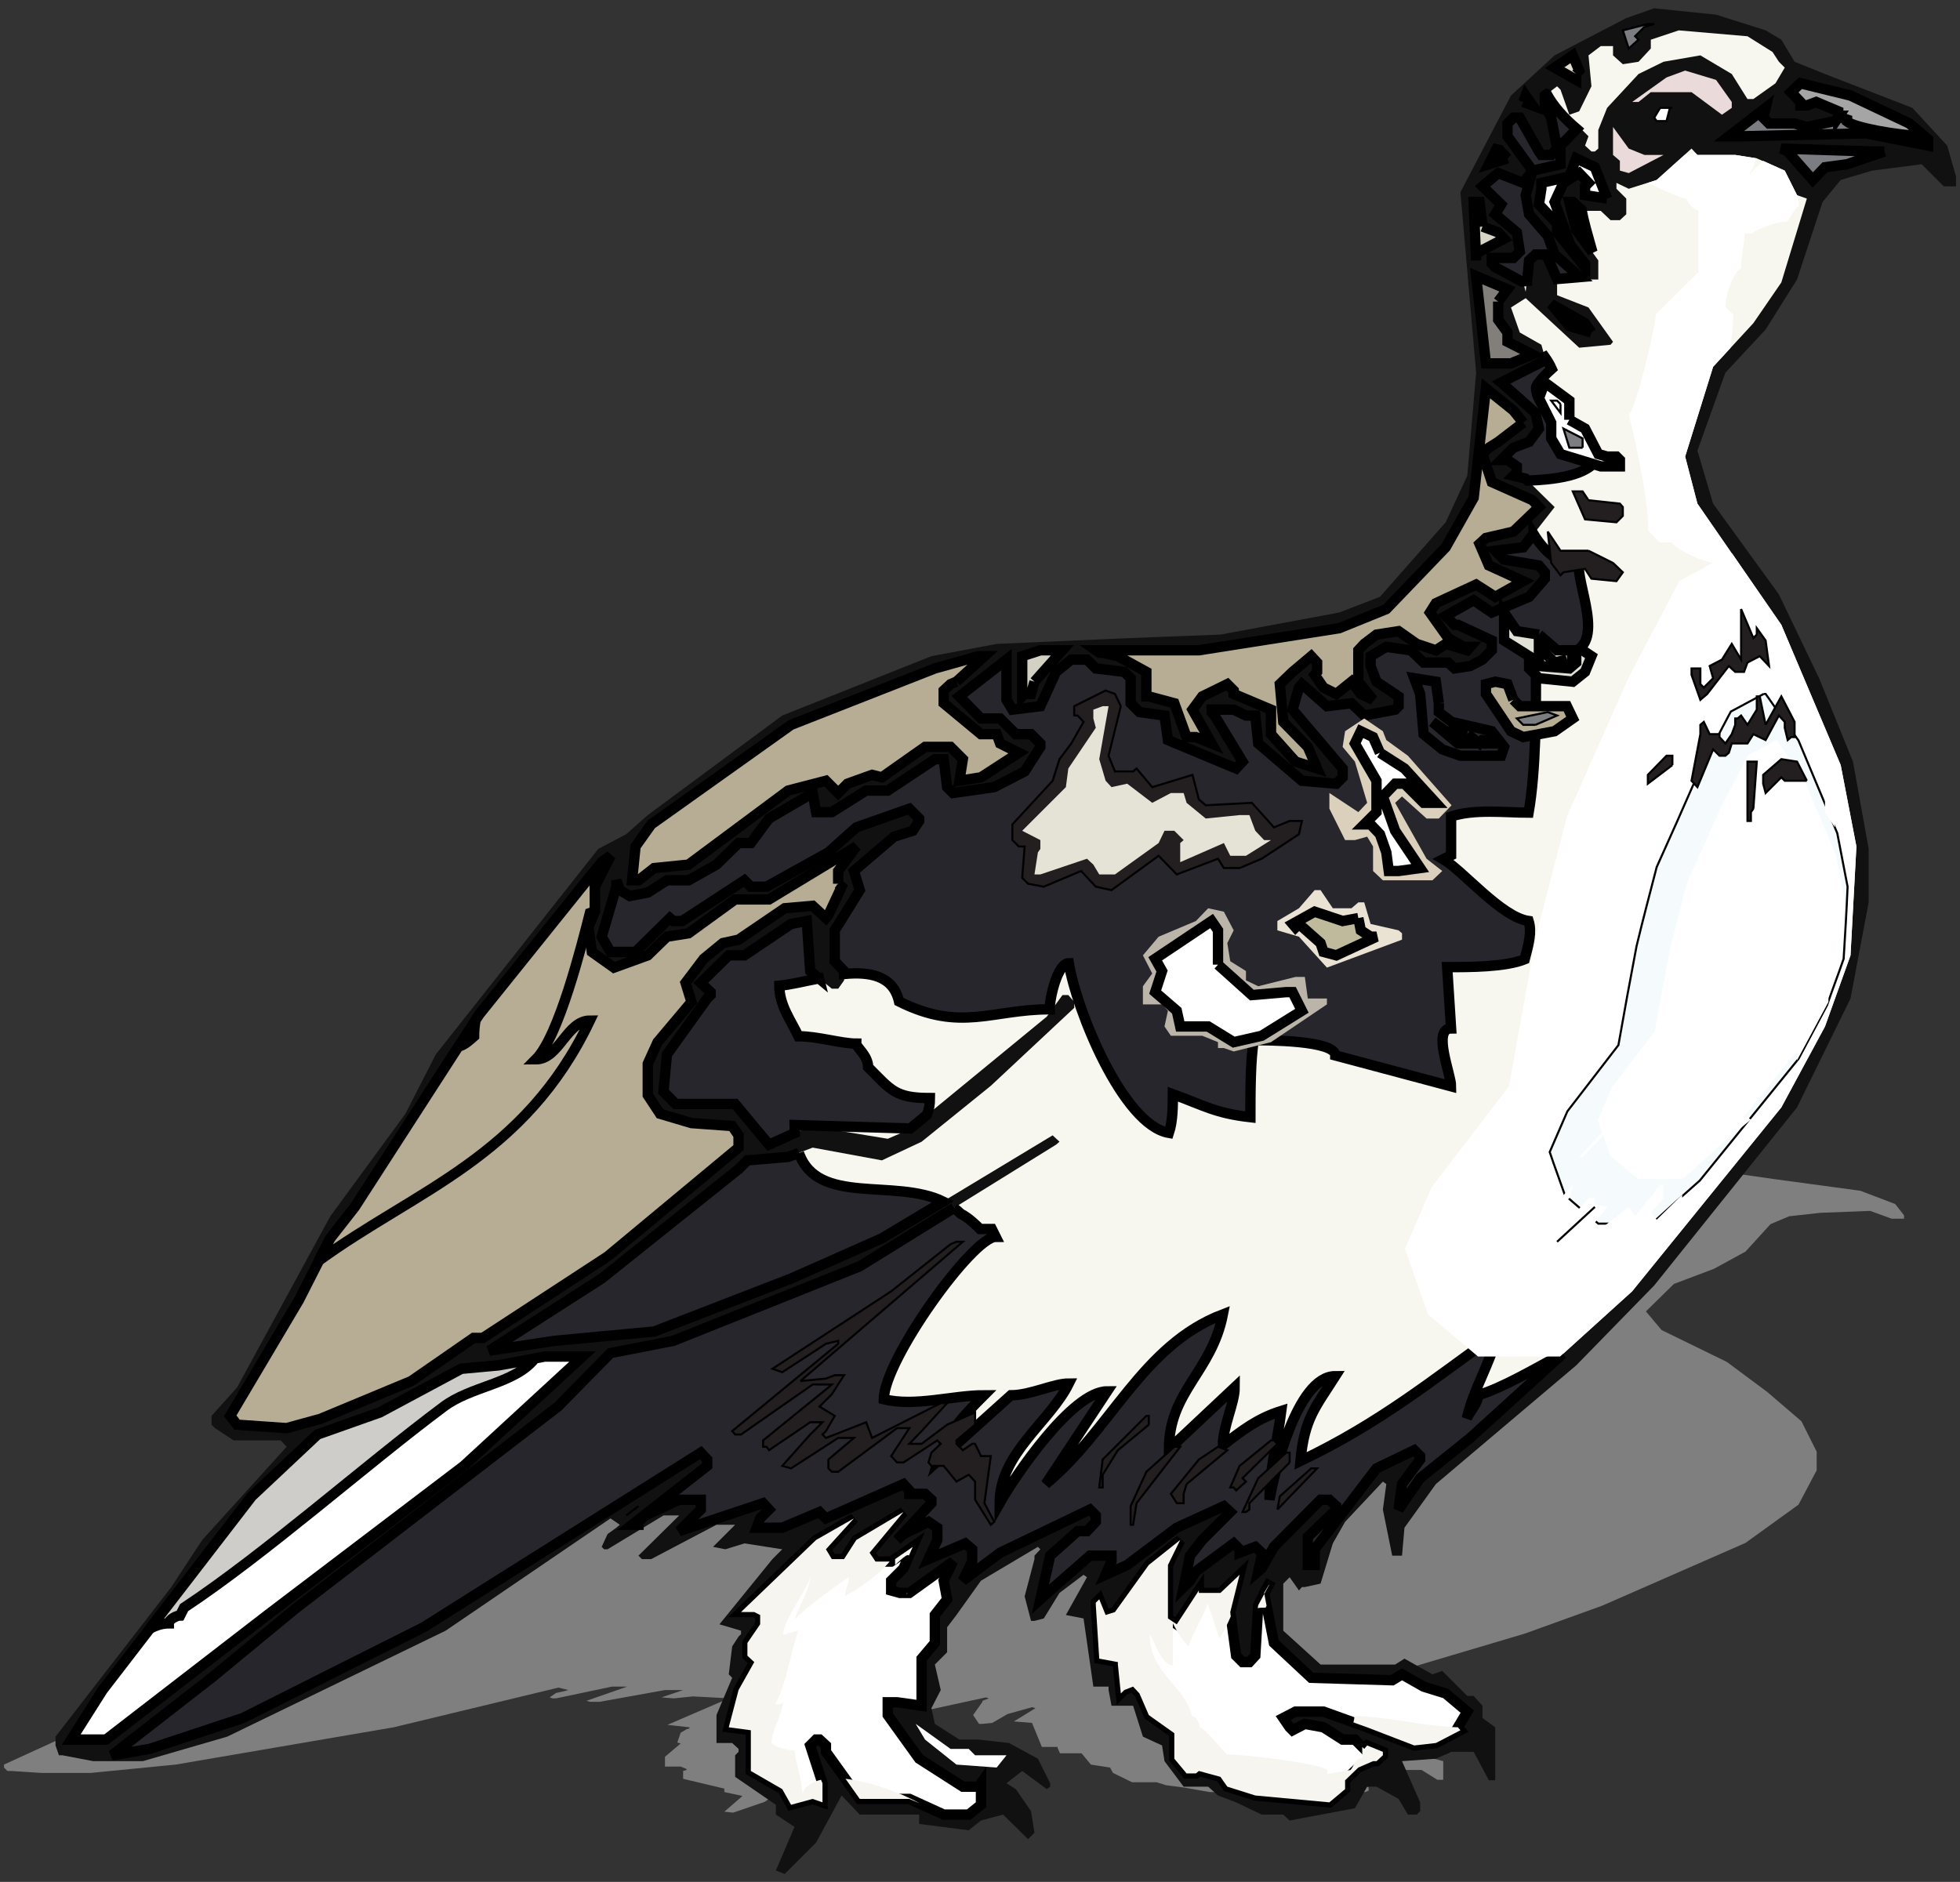
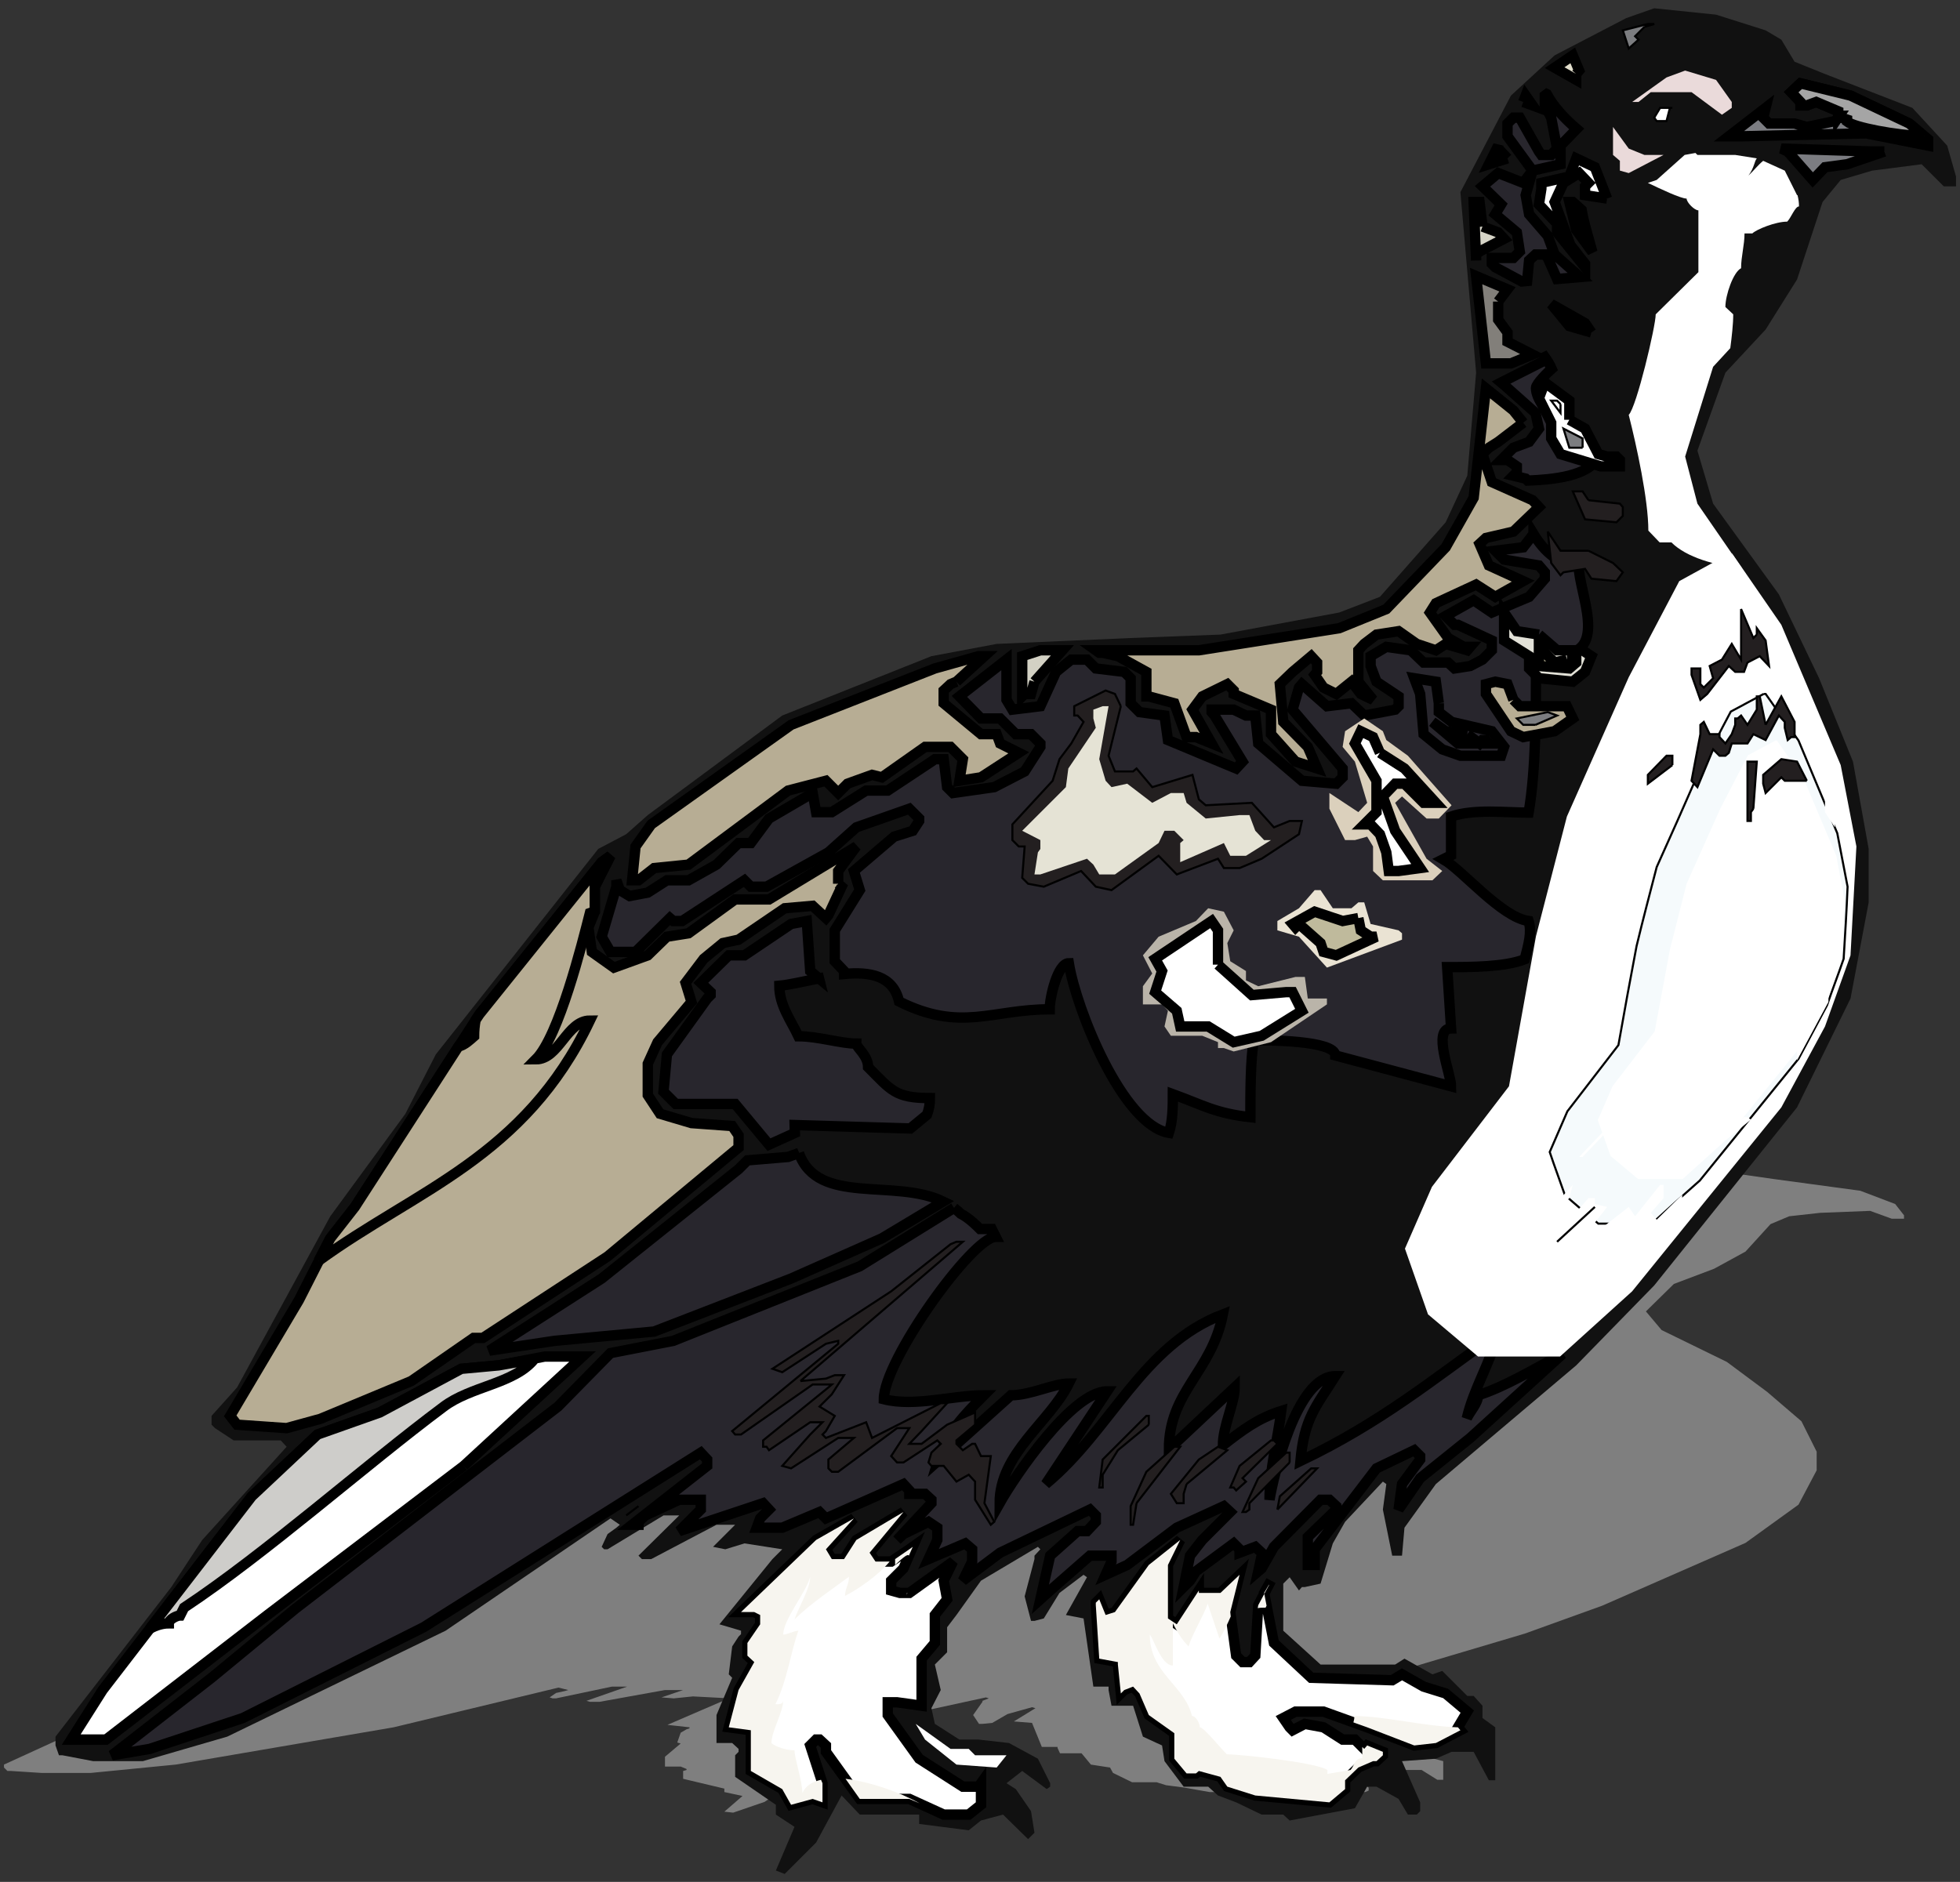
<svg xmlns="http://www.w3.org/2000/svg" width="283.75" height="272.5">
  <rect width="100%" height="100%" fill="#333333" stroke="none" />
  <title>White-tailed Ptarmigan</title>
  <g stroke="null">
    <title>Layer 1</title>
    <g id="g6623" transform="matrix(0.3,0,0,-0.3,-0.374,272.5) " stroke="null">
      <path stroke="#ffffff" d="m828.418,346.609l7.578,-1.418l6.156,-3.789l14.918,-2.129l41.914,-5.679l16.813,-6.395l4.262,-5.441l0,-1.66l-5.918,0l-10.422,3.789l-24.153,-0.949l-14.918,-1.657l-9,-3.785l-12.074,-13.258l-15.156,-8.285l-19.418,-7.34l-13.496,-13.254l7.574,-8.996l31.496,-15.386l19.418,-14.442l16.574,-14.203l7.344,-14.676l0,-8.996l-8.762,-16.57l-25.574,-18.465l-69.148,-30.301l-37.414,-13.496l-67.727,-20.121l-15.152,-7.574l-1.422,-4.734l-4.5,0l-4.734,7.812l1.656,4.496l-1.656,0.477l-17.997,-6.868l-5.921,-3.785l-5.918,-6.867l-7.578,-0.473l-1.661,0l-1.418,-0.711l-4.5,2.367l-3.078,-1.184l0,-8.047l18.235,-5.684l35.754,0l4.738,0.949l13.496,-2.606l4.5,0.711l12.078,-4.262l3.078,0l4.262,-1.656l0,-2.133l6.156,-1.656l0,-8.996l-2.84,0l-7.578,4.734l-10.656,0l-7.344,-0.945l-16.574,-0.473l9,-7.102l0,-1.422l-1.66,-0.711l-4.262,0l-4.734,2.844l-10.422,1.891l-4.735,0l-5.921,-3.551l-31.493,-2.129l-3.078,0.945l-10.422,0l-12.074,2.133l-9,1.184l-4.5,1.418l-11.84,0l-9.234,4.5l-1.422,2.602l-9.234,1.422l-4.5,5.445l-10.418,0l-1.184,2.602l0,0.476l-7.578,0l-4.734,11.598l-8.762,0.711l10.418,6.391l-1.656,0.473l-11.84,-3.312l-7.344,-4.262l-4.734,-0.473l-1.657,0l-2.843,4.262l4.5,6.391l0,0.473l3.078,1.184l-1.422,0.473l-27.231,-5.918l-11.839,-5.68l-4.739,-2.133l0,-4.258l-5.918,-2.133l3.078,-4.262l-4.734,-3.074l1.656,-2.844l11.84,-2.602l9.235,0l14.918,-0.473l13.734,-2.606l5.922,-4.262l0,-0.711l-1.66,-0.234l-11.84,3.078l-7.574,-2.133l4.734,-0.945l7.105,-3.789l1.657,-3.789l-2.844,-0.945l-12.313,4.023l-10.418,-0.945l-5.921,-1.656l-24.153,1.184l0,1.418l-28.418,0l-8.996,3.316l-12.078,-8.051l-15.156,-5.207l-4.262,0.473l8.762,7.574l-8.762,1.895l0,1.66l-19.891,4.734l0,3.785l1.661,0.473l0,0.477l-2.844,1.184l-7.578,0l0,4.734l7.578,6.391l-1.656,0.473l1.656,4.734l2.844,1.656l1.418,0.473l0,0.477l-10.657,1.184l25.813,11.125l4.5,1.656l-17.996,0.949l-9.239,-0.949l-5.918,0.473l10.418,3.551l-8.761,0l-31.496,-5.68l-4.735,0l-1.656,0.473l19.652,6.867l-7.339,0l-26.997,-5.684l-1.656,0l-1.422,0.473l3.078,2.133l4.266,0.945l1.656,0.473l-4.738,1.184l-79.562,-19.172l-105.141,-17.992l-40.965,-4.023l-23.918,0l-14.684,0.945l-1.656,0l-1.656,1.656l0,1.422l55.883,25.566l14.684,7.812l40.731,15.859l-2.844,1.184l-22.734,0l-8.762,2.133l-1.656,0.472l0,1.418l12.078,4.973l44.992,29.117l36.231,17.516l14.918,9.945l78.144,35.035l13.496,2.367l10.656,3.313l64.649,17.043l71.988,9.945l31.731,2.129l64.41,0.945l43.57,0.711l57.066,3.551l19.895,2.844l31.492,12.543l10.422,8.051l4.262,17.515l-7.34,30.539l24.152,16.332l21.074,6.868l34.575,6.39l13.496,1.656l29.836,-0.945l24.156,-2.844l0,0" id="path6625" fill-rule="nonzero" fill="#7f7f7f" stroke-width="0" stroke-dasharray="null" stroke-linecap="null" stroke-linejoin="null" />
      <path stroke-linejoin="null" stroke-linecap="null" stroke-dasharray="null" stroke-width="0" stroke="#ffffff" d="m853.281,893.68l7.578,-4.496l6.395,-10.653l14.68,-5.918l42.152,-16.336l16.812,-18.226l4.262,-14.914l0,-4.735l-5.918,0l-10.66,10.653l-23.914,-3.078l-15.156,-4.497l-8.762,-10.652l-12.312,-37.402l-15.157,-24.149l-19.418,-20.832l-13.496,-37.636l7.574,-25.567l31.735,-43.793l19.418,-40.48l16.34,-40.242l7.574,-42.137l0,-25.805l-8.762,-46.398l-25.808,-52.551l-68.911,-85.934l-37.652,-38.586l-67.723,-57.285l-15.156,-21.07l-1.183,-13.492l-4.735,0l-4.5,22.254l1.656,12.308l-1.656,1.184l-18.234,-19.41l-5.922,-10.418l-5.918,-19.41l-7.578,-1.657l-1.422,0l-1.418,-1.656l-4.5,6.391l-3.078,-3.078l0,-22.727l17.996,-16.332l35.992,0l4.5,2.84l13.496,-7.574l4.738,1.656l12.079,-12.074l3.078,0l4.261,-4.734l0,-5.918l6.157,-4.496l0,-25.566l-3.078,0l-7.34,13.73l-10.657,0l-7.578,-3.317l-16.339,-1.183l8.761,-19.883l0,-4.262l-1.656,-1.656l-4.266,0l-4.496,7.574l-10.656,5.918l-4.5,0l-5.922,-10.418l-31.492,-5.918l-3.078,2.844l-10.422,0l-12.313,5.918l-8.761,3.312l-4.735,4.262l-11.839,0l-9.239,12.309l-1.183,7.578l-9.235,4.258l-4.734,14.914l-10.422,0l-1.418,7.574l0,1.66l-7.344,0l-4.734,32.902l-8.524,1.656l10.18,18.231l-1.656,1.183l-11.606,-8.761l-7.574,-12.309l-4.5,-1.184l-1.66,0l-3.078,11.836l4.738,17.993l0,1.656l2.84,3.078l-1.184,1.183l-27.468,-16.335l-11.84,-16.571l-4.5,-5.918l0,-12.07l-5.918,-5.918l2.84,-12.312l-4.5,-8.758l1.66,-7.574l11.84,-7.574l9.234,0l14.68,-1.66l13.972,-7.574l5.922,-11.836l0,-1.656l-1.66,-1.184l-11.84,8.758l-7.578,-5.918l4.5,-2.84l7.34,-10.652l1.66,-10.418l-3.078,-3.078l-12.078,11.84l-10.656,-2.844l-5.922,-4.734l-23.914,3.078l0,4.5l-28.653,0l-8.761,9.23l-12.317,-22.727l-15.152,-15.148l-4.262,1.656l8.996,21.07l-8.996,5.918l0,4.734l-19.656,13.492l0,10.414l1.656,1.66l0,1.418l-3.078,2.84l-7.578,0l0,13.496l7.578,17.988l-1.656,1.661l1.656,13.492l3.078,4.734l1.184,1.184l0,1.656l-10.418,3.078l25.574,31.485l4.738,4.734l-18.234,2.84l-9.234,-2.84l-5.922,1.183l10.656,10.653l-9,0l-31.492,-16.57l-4.5,0l-1.656,1.656l19.652,19.41l-7.578,0l-26.992,-16.332l-1.661,0l-1.183,1.183l2.844,6.157l4.261,3.074l1.657,1.422l-4.5,3.078l-79.563,-54.211l-105.379,-51.133l-40.73,-11.836l-23.914,0l-14.918,2.84l-1.66,0l-1.656,4.738l0,4.258l55.883,72.203l14.922,22.723l40.727,44.98l-2.84,3.075l-22.735,0l-8.996,5.922l-1.66,1.656l0,4.258l12.316,13.73l44.993,82.617l36.23,49.477l14.68,28.644l78.383,99.188l13.496,7.101l10.418,9.231l64.886,48.055l71.985,28.644l31.496,5.918l64.644,2.84l43.336,1.656l57.305,10.653l19.656,7.578l31.731,35.98l10.422,22.488l4.261,49.711l-7.578,87.118l24.391,46.632l21.074,19.414l34.574,17.989l13.496,4.734l29.836,-3.078l23.918,-7.574l0,0" id="path6627" fill-rule="nonzero" fill="#111111" />
      <path d="m794.793,895.336l-4.5,-4.496l1.656,-1.656l-4.734,-4.262l-2.844,8.758l12.078,3.078l3.078,0l-4.734,-1.422l0,0" id="path6629" fill-rule="nonzero" fill="#7c7d80" />
-       <path stroke="#ffffff" d="m856.598,883.266l3.078,-4.735l2.84,-2.84l-4.5,-7.578l-10.653,-7.574l-2.843,0l-7.579,12.074l-15.156,8.996l-17.758,-3.078l-12.078,-5.918l-15.156,-16.336l-4.262,-10.652l0,-8.996l-1.656,-1.418l-1.656,0l-3.078,2.84l1.656,4.496l-4.5,4.5l-9,-8.996l0,-8.996l-13.496,-3.078l-3.317,-11.836l1.661,-9.231l8.996,-10.418l3.316,-8.996l10.418,-9.23l3.078,-2.84l7.578,0l0,9.23l-10.656,14.676l-3.312,13.496l1.656,0l4.734,-4.262l8.762,0l4.738,-4.5l4.5,0l3.078,2.844l0,7.574l-4.738,4.735l0,2.84l5.922,-2.84l13.496,4.261l16.812,15.149l2.844,-3.078l18.235,0l10.418,-1.656l13.496,-5.918l5.922,-11.836l4.734,-1.657l-12.313,-40.48l-13.496,-19.649l-19.422,-21.066l-13.496,-43.32l5.922,-22.727l40.492,-58.472l28.653,-67.7l7.578,-39.297l-2.844,-52.554l-12.312,-34.324l-21.075,-39.059l-71.988,-88.773l-78.144,-70.782l-24.153,-19.41l-10.418,-15.148l1.657,12.308l8.761,11.836l0,1.656l-2.844,2.84l-18.23,-8.758l-29.84,-39.058l0,-7.574l-3.312,0l0,13.492l13.734,13.258l0,1.656l-3.316,3.078l-4.262,0l-22.496,-22.727l-5.922,-10.414l-1.656,-1.421l1.656,7.574l0,1.422l-3.078,2.839l-7.578,-2.839l0,1.656l-2.84,2.84l-18.235,-13.492l-2.839,-4.5l-3.078,-3.075l3.078,15.149l5.918,7.574l13.496,13.496l-3.078,2.84l-22.731,-10.418l-23.918,-17.988l-10.418,-4.735l2.84,6.391l0,2.84l-10.418,0l-19.18,-16.805l-4.738,-4.262l4.738,21.067l13.258,11.836l4.5,0l4.262,4.5l0,3.074l-2.84,2.844l-43.336,-20.832l-17.996,-13.496l4.5,9.234l0,5.918l-3.316,2.84l-17.758,-7.574l4.262,9.23l0,5.918l-4.262,2.844l-12.078,-5.918l-3.078,-2.844l16.574,17.754l0,1.66l-3.078,2.84l-7.578,0l0,1.656l-2.84,3.078l-37.414,-16.57l-3.079,3.078l-17.996,-7.578l-12.316,0l1.66,4.5l4.262,4.262l-2.844,3.074l-40.492,-13.492l10.422,10.418l0,4.734l-10.422,0l-16.34,-7.578l-3.312,-3.074l0,-1.422l-3.079,0l36.231,28.406l0,3.078l-3.078,3.317l-60.149,-37.879l-73.644,-46.399l-87.145,-43.793l-44.992,-14.914l-18.234,-3.078l48.07,37.402l40.496,33.379l126.688,97.532l25.336,25.804l30.312,5.914l89.984,35.985l94.719,58.707l1.656,1.422l-3.312,3.078l-82.406,-49.715l-43.809,-19.41l-66.07,-25.567l-48.071,-4.5l-31.492,-4.734l54.227,34.801l66.066,52.789l4.266,4.262l19.652,1.656l11.84,4.496l33.391,-6.152l19.179,8.996l33.387,26.984l40.258,37.641l0,2.839l-2.844,3.313l-2.84,0l-7.578,-10.414l-66.304,-54.445l-10.418,-4.5l-37.415,6.156l-19.89,-8.996l-16.34,19.648l-28.652,0l-5.922,5.918l1.66,17.992l19.418,26.985l1.656,1.656l0,1.422l-4.734,4.5l13.496,13.254l7.578,0l22.496,15.152l7.578,1.418l1.656,-24.144l10.418,-8.524l3.079,0l2.843,4.027l0,4.497l-4.5,4.734l0,14.914l12.078,19.41l-2.843,9.231l19.418,16.574l9,2.84l3.078,4.734l0,1.184l-4.738,4.734l-25.575,-8.996l-13.496,-12.074l-29.836,-16.571l-7.578,0l-3.078,3.079l-30.074,-19.649l-4.262,0l-1.66,1.422l-16.574,-16.336l-12.078,0l-4.262,7.34l7.105,24.144l0,3.079l1.657,-4.735l4.738,-2.84l8.758,1.657l9.238,5.918l10.418,0l13.496,7.574l10.656,10.418l5.922,0l8.762,11.836l21.074,12.308l1.656,-9.23l7.578,0l16.579,10.414l10.418,0l21.074,13.969l1.66,1.183l4.262,0l1.656,-13.496l2.844,-2.84l19.89,2.84l14.68,7.578l7.578,11.836l0,1.656l-4.5,4.496l-7.34,0l-7.578,7.579l-9.234,0l-10.418,10.652l22.73,17.754l0,-19.414l2.844,-4.735l13.496,1.661l7.578,16.57l7.34,5.918l7.578,0l4.262,-4.262l13.734,-1.656l3.078,-3.078l0,-12.074l4.266,-4.262l12.074,-1.656l1.66,-11.836l32.914,-13.731l3.079,3.317l-13.497,22.25l-1.421,1.656l0,1.183l10.656,0l5.918,-2.839l4.5,0l1.422,-13.493l21.074,-17.992l16.578,-1.418l3.078,3.074l0,4.262l-24.156,28.406l3.082,10.657l1.418,1.656l12.078,-10.652l11.84,1.418l6.156,-5.918l14.918,2.839l1.66,1.661l0,4.734l-10.656,7.102l-2.844,7.574l0,4.734l7.578,4.496l11.84,-1.656l6.156,-5.918l11.84,0l3.078,-2.84l7.579,1.184l5.921,3.078l4.5,4.496l0,4.734l-16.339,7.575l-1.661,0l-4.261,4.261l13.5,7.578l8.761,-5.921l17.997,7.578l7.578,8.757l0,3.079l-2.844,3.312l-16.813,2.84l-4.261,4.262l13.496,1.656l15.156,19.414l-13.973,13.73l-5.918,1.418l1.657,1.657l0,2.843l-4.5,3.079l-3.078,0l5.921,5.914l7.579,2.843l4.734,6.391l-1.656,7.574l-15.157,13.492l-1.421,1.184l21.078,10.656l0,1.656l-1.66,5.918l-10.418,5.918l-4.262,12.075l7.101,4.496l25.813,-23.91l15.156,1.421l1.184,1.418l-11.84,16.575l-15.156,5.918l0,7.574l-4.5,10.414l-1.418,1.656l-4.5,0l-3.078,-2.84l-1.661,-15.148l-1.183,4.496l-13.496,7.34l-1.657,1.656l0,2.84l10.418,0l3.079,3.078l-1.422,9.234l-10.418,8.758l2.84,4.735l-8.997,8.757l7.579,6.391l12.074,-4.734l4.5,5.918l-12.078,16.57l0,6.156l2.843,2.84l3.079,0l9.234,-16.332l1.184,-1.66l4.738,0l2.84,3.078l-2.84,14.914l-3.078,5.918l0,4.734l5.918,4.5l1.656,-1.66l4.266,-12.07l4.734,1.656l5.922,12.074l-1.422,14.914l5.918,4.496l5.922,0l0,-4.496l4.734,-4.261l7.578,1.183l5.922,6.391l0,4.262l13.496,4.496l33.153,-2.84l12.078,-7.574l0,0" id="path6631" fill-rule="nonzero" fill="#f7f6ef" stroke-width="0" stroke-dasharray="null" stroke-linecap="null" stroke-linejoin="null" />
      <path d="m747.668,862.906c3.078,-5.683 8.051,-11.363 14.445,-16.808l-7.816,-8.047l0,-8.996l-13.496,-3.078l-3.317,-11.836l1.661,-9.231l8.996,-10.418l3.316,-8.996l10.418,-9.23l1.895,-1.657l-11.129,-0.949l-4.5,10.18l-1.418,1.656l-4.5,0l-3.078,-2.84l-0.95,-9.941l-2.605,-0.238l-12.785,6.867l-1.657,1.656l0,2.84l10.418,0l3.079,3.078l-1.422,9.234l-10.418,8.758l2.84,4.735l-8.997,8.757l7.579,6.391l12.074,-4.734l4.5,5.918l-12.078,16.57l0,6.156l2.843,2.84l3.079,0l9.234,-16.332l1.184,-1.66l4.738,0l2.84,3.078l-2.84,14.914l-3.078,5.918l0,4.734l0.945,0.711l0,0zm16.812,-55.867l-4.261,3.789l-1.656,0l3.312,-13.496l7.816,-10.652c-2.367,8.523 -4.261,14.679 -5.211,20.359l0,0zm-17.757,-71.016c1.183,-1.656 2.367,-3.55 3.312,-5.683c-1.894,-1.656 -7.574,-7.336 -7.574,-9.231c0,-11.125 22.492,-26.039 29.836,-33.617c-4.5,-8.992 -21.551,-10.652 -33.863,-11.125l-0.95,0.949l-5.918,1.418l1.657,1.657l0,2.843l-4.5,3.079l-3.078,0l5.921,5.914l7.579,2.843l4.734,6.391l-1.656,7.574l-15.157,13.492l-1.421,1.184l21.078,10.656l0,1.656zm-5.45,-85.457c5.211,-8.523 12.551,-15.152 21.786,-15.152c0,-13.019 14.921,-42.848 -9.235,-42.848c0,-1.894 -1.894,-3.785 -1.894,-5.679l-9.469,0c0,-22.254 0,-50.184 -3.555,-70.782c-11.367,0 -26.285,1.895 -37.414,-1.894l0,-18.699l-3.789,-1.895c9.473,-5.445 27.942,-27.933 41.203,-29.828c1.657,-5.445 0,-11.125 -1.894,-18.465c-9.473,-3.785 -26.285,-3.785 -37.414,-3.785l1.894,-29.59c-9.234,0 0,-22.254 0,-27.933l-55.887,14.914c0,7.336 -33.625,7.336 -39.308,7.336c-1.656,-9.231 -1.656,-26.039 -1.656,-37.164c-16.813,1.894 -22.496,5.679 -37.414,11.125c0,-5.446 0,-13.02 -1.895,-18.704c-22.262,3.79 -44.754,59.657 -48.309,81.911c-5.445,0 -9.234,-16.575 -9.234,-22.254c-27.941,0 -42.859,-11.125 -72.699,3.789c-2.84,12.547 -14.207,14.437 -26.52,13.254l0,1.422l-4.5,4.734l0,14.914l12.078,19.41l-2.843,9.231l19.418,16.574l9,2.84l3.078,4.734l0,1.184l-4.738,4.734l-25.575,-8.996l-13.496,-12.074l-29.836,-16.571l-7.578,0l-3.078,3.079l-30.074,-19.649l-4.262,0l-1.66,1.422l-16.574,-16.336l-12.078,0l-4.262,7.34l7.105,24.144l0,3.079l1.657,-4.735l4.738,-2.84l8.758,1.657l9.238,5.918l10.418,0l13.496,7.574l10.656,10.418l5.922,0l8.762,11.836l21.074,12.308l1.656,-9.23l7.578,0l16.579,10.414l10.418,0l21.074,13.969l1.66,1.183l4.262,0l1.656,-13.496l2.844,-2.84l19.89,2.84l14.68,7.578l7.578,11.836l0,1.656l-4.5,4.496l-7.34,0l-7.578,7.579l-9.234,0l-10.418,10.652l22.73,17.754l0,-19.414l2.844,-4.735l13.496,1.661l7.578,16.57l7.34,5.918l7.578,0l4.262,-4.262l13.734,-1.656l3.078,-3.078l0,-12.074l4.266,-4.262l12.074,-1.656l1.66,-11.836l32.914,-13.731l3.079,3.317l-13.497,22.25l-1.421,1.656l0,1.183l10.656,0l5.918,-2.839l4.5,0l1.422,-13.493l21.074,-17.992l16.578,-1.418l3.078,3.074l0,4.262l-24.156,28.406l3.082,10.657l1.418,1.656l12.078,-10.652l11.84,1.418l6.156,-5.918l14.918,2.839l1.66,1.661l0,4.734l-10.656,7.102l-2.844,7.574l0,4.734l7.578,4.496l11.84,-1.656l6.156,-5.918l11.84,0l3.078,-2.84l7.579,1.184l5.921,3.078l4.5,4.496l0,4.734l-16.339,7.575l-1.661,0l-4.261,4.261l13.5,7.578l8.761,-5.921l17.997,7.578l7.578,8.757l0,3.079l-2.844,3.312l-16.813,2.84l-4.261,4.262l13.496,1.656l4.972,6.394l0,0zm-344.781,-214.472l-4.262,3.551l-1.656,24.144l-7.578,-1.418l-22.496,-15.152l-7.578,0l-13.496,-13.254l4.734,-4.5l0,-1.422l-1.656,-1.656l-19.418,-26.985l-1.66,-17.992l5.922,-5.918l28.652,0l16.34,-19.648l12.551,5.679c0,1.184 -0.239,2.606 -0.239,3.79l55.887,-1.657l8.051,6.629c0.945,2.602 1.422,4.969 1.422,8.047c-16.817,0 -18.711,3.789 -29.84,14.914c0,5.684 -5.684,9.469 -5.684,11.363c-7.34,0 -18.468,3.551 -27.941,3.551c-3.551,7.574 -9.234,14.914 -9.234,24.383c5.207,0.473 11.839,2.129 19.179,3.551l0,0zm-9.707,-84.274c8.996,-25.566 46.176,-12.074 69.617,-23.437l-29.597,-17.754l-43.809,-19.41l-66.07,-25.567l-48.071,-4.5l-31.492,-4.734l54.227,34.801l66.066,52.789l4.266,4.262l19.652,1.656l5.211,1.894l0,0zm74.828,-26.511l-45.465,-28.172l-89.984,-35.985l-30.312,-5.914l-25.336,-25.804l-126.688,-97.532l-40.496,-33.379l-48.07,-37.402l18.234,3.078l44.992,14.914l87.145,43.793l73.644,46.399l60.149,37.879l3.078,-3.317l0,-3.078l-36.231,-28.406l3.079,0l0,1.422l3.312,3.074l16.34,7.578l10.422,0l0,-4.734l-10.422,-10.418l40.492,13.492l2.844,-3.074l-4.262,-4.262l-1.66,-4.5l12.316,0l17.996,7.578l3.079,-3.078l37.414,16.57l2.84,-3.078l0,-1.656l7.578,0l3.078,-2.84l0,-1.66l-16.574,-17.754l3.078,2.844l12.078,5.918l4.262,-2.844l0,-5.918l-4.262,-9.23l17.758,7.574l3.316,-2.84l0,-5.918l-4.5,-9.234l17.996,13.496l43.336,20.832l2.84,-2.844l0,-3.074l-4.262,-4.5l-4.5,0l-13.258,-11.836l-4.738,-21.067l4.738,4.262l19.18,16.805l10.418,0l0,-2.84l-2.84,-6.391l10.418,4.735l23.918,17.988l22.731,10.418l3.078,-2.84l-13.496,-13.496l-5.918,-7.574l-3.078,-15.149l3.078,3.075l2.839,4.5l18.235,13.492l2.84,-2.84l0,-1.656l7.578,2.839l3.078,-2.839l0,-1.422l-1.656,-7.574l1.656,1.421l5.922,10.414l22.496,22.727l4.262,0l3.316,-3.078l0,-1.656l-13.734,-13.258l0,-13.492l3.312,0l0,7.574l29.84,39.058l18.23,8.758l2.844,-2.84l0,-1.656l-8.761,-11.836l-1.657,-12.308l10.418,15.148l24.153,19.41l44.519,40.481c-13.973,-7.336 -27.941,-15.86 -40.73,-19.883c0,-3.789 -3.789,-7.574 -5.446,-11.125c3.551,14.91 11.129,26.039 14.918,40.949c-31.73,-22.488 -56.121,-42.844 -95.195,-61.547c1.895,20.598 7.344,26.039 16.812,40.953c-18.707,0 -29.835,-48.289 -31.73,-59.652c0,14.914 3.789,27.934 5.684,42.848c-11.368,-3.551 -18.707,-9.235 -28.18,-16.571c0,9.231 5.684,20.356 5.684,27.93l-31.731,-29.824c0,27.933 20.602,37.164 26.047,65.098c-39.07,-14.915 -53.988,-55.868 -85.484,-81.907l29.601,44.742c-16.812,0 -44.519,-40.953 -51.859,-53.976c0,24.148 24.152,39.062 33.386,57.762c-7.339,0 -18.468,-5.68 -27.941,-5.68l-35.285,-31.723c3.789,13.02 13.027,22.489 22.262,31.723c-14.918,0 -33.391,-5.684 -48.309,-1.895c0,18.7 42.863,78.356 53.992,78.356l-1.894,3.789l-5.684,0c-1.66,1.656 -5.449,5.441 -9.234,7.336c-0.95,0.949 -2.133,1.894 -3.317,2.844" id="path6633" fill-rule="nonzero" fill="#28262d" stroke-width="5" stroke-dasharray="null" stroke-linecap="null" stroke-linejoin="null" />
      <path stroke="#ffffff" d="m835.758,641.098l-24.153,-13.258l-24.39,-46.399l-29.836,-67.23l-14.918,-57.758l-13.027,-72.437l-37.176,-48.532l-13.024,-29.824l11.129,-31.722l24.153,-20.36l39.547,0l34.808,31.485l71.988,88.773l21.075,39.059l12.312,34.324l2.844,52.554l-7.578,39.297l-28.653,67.7l-23.679,34.328c-0.711,-0.239 -1.184,-0.239 -1.422,0" id="path6635" fill-rule="nonzero" fill="#ffffff" stroke-width="0" stroke-dasharray="null" stroke-linecap="null" stroke-linejoin="null" />
      <path stroke="#ffffff" d="m841.203,618.371c-7.101,-3.789 -14.207,-7.574 -21.312,-11.363c-7.34,-13.965 -14.442,-27.695 -21.547,-41.426c-8.762,-19.887 -17.762,-39.769 -26.524,-59.418c-4.261,-17.043 -8.761,-34.324 -13.257,-51.371c-3.79,-21.066 -7.579,-42.609 -11.606,-64.148c-10.891,-14.442 -22.023,-28.645 -32.914,-43.086c-3.789,-8.758 -7.816,-17.52 -11.602,-26.278c3.313,-9.468 6.629,-18.699 9.946,-28.168c7.101,-6.156 14.207,-12.074 21.547,-18.23c11.601,0 23.207,0 34.808,0c10.422,9.469 20.602,18.703 31.024,27.933c21.312,26.278 42.621,52.555 63.933,78.832c6.16,11.598 12.313,23.2 18.707,34.559c3.555,10.418 7.106,20.359 10.657,30.539c0.949,15.387 1.66,31.012 2.605,46.637c-2.133,11.597 -4.5,22.961 -6.629,34.558c-8.527,20.122 -17.051,40.008 -25.34,60.129c-7.101,10.18 -14.207,20.36 -21.074,30.539c-0.711,-0.238 -1.184,-0.238 -1.422,-0.238" id="path6637" fill-rule="nonzero" fill="#ffffff" stroke-width="0" stroke-dasharray="null" stroke-linecap="null" stroke-linejoin="null" />
      <path stroke-linejoin="null" stroke-linecap="null" stroke-dasharray="null" stroke-width="0" stroke="#ffffff" d="m846.887,595.883c-6.395,-3.317 -12.551,-6.629 -18.707,-9.945c-6.395,-12.071 -12.551,-24.145 -18.707,-35.981c-7.813,-17.516 -15.391,-34.797 -23.207,-52.078c-3.789,-14.914 -7.578,-29.828 -11.602,-44.504c-3.316,-18.937 -6.629,-37.402 -9.945,-56.105c-9.711,-12.547 -19.184,-24.856 -28.891,-37.403c-3.316,-7.808 -6.629,-15.387 -10.183,-23.199c3.078,-8.047 5.921,-16.332 8.761,-24.383c6.157,-5.445 12.551,-10.652 18.707,-15.859c10.184,0 20.367,0 30.547,0c9,8.051 18,16.336 26.996,24.383c18.473,22.961 37.18,45.687 55.649,68.648c5.445,9.945 10.894,20.121 16.34,30.305c3.078,8.758 6.156,17.515 9.472,26.273c0.711,13.731 1.418,27.223 2.129,40.719c-1.891,10.176 -3.785,20.121 -5.68,30.301c-7.578,17.515 -14.918,35.035 -22.261,52.312c-6.157,8.996 -12.313,17.754 -18.235,26.75c-0.707,-0.234 -0.945,-0.234 -1.183,-0.234" id="path6639" fill-rule="nonzero" fill="#ffffff" />
      <path d="m852.336,573.395c-5.211,-2.844 -10.656,-5.684 -15.867,-8.524c-5.446,-10.18 -10.656,-20.594 -16.102,-30.773c-6.394,-14.676 -13.023,-29.59 -19.656,-44.27c-3.316,-12.781 -6.629,-25.328 -9.707,-38.109c-3.078,-16.098 -5.922,-31.723 -8.762,-47.821c-8.289,-10.652 -16.34,-21.304 -24.629,-31.957c-2.84,-6.628 -5.683,-13.019 -8.523,-19.648c2.367,-7.102 4.973,-13.965 7.34,-20.832c5.445,-4.734 10.656,-9.231 16.101,-13.731c8.528,0 17.289,0 25.813,0c7.812,7.102 15.39,13.969 23.207,20.833c15.863,19.648 31.73,39.058 47.597,58.707c4.5,8.523 9.235,17.281 13.735,25.804c2.601,7.574 5.445,14.914 8.051,22.489c0.711,11.597 1.421,23.199 1.894,34.796c-1.66,8.524 -3.316,17.282 -4.973,25.805c-6.156,14.914 -12.55,29.828 -18.707,44.738c-5.449,7.578 -10.656,15.153 -15.867,22.493c-0.472,0 -0.711,0 -0.945,0" id="path6641" fill-rule="nonzero" fill="#f5fafc" />
      <path stroke-linejoin="null" stroke-linecap="null" stroke-dasharray="null" stroke-width="0" stroke="#ffffff" d="m858.016,550.902l-13.258,-7.101l-13.262,-25.563l-16.34,-36.457l-8.051,-31.722l-7.339,-39.532l-20.368,-26.511l-7.101,-16.336l6.156,-17.282l13.262,-11.125l21.547,0l19.179,17.282l39.309,48.527l11.605,21.305l6.629,18.703l1.422,28.644l-4.027,21.539l-15.629,36.93l-13.023,18.699c-0.473,0 -0.711,0 -0.711,0" id="path6643" fill-rule="nonzero" fill="#ffffff" />
      <path d="m761.875,872.613l0,-2.843l-10.418,5.921l8.762,5.918l3.078,-7.339l-1.422,-1.657l0,0" id="path6645" fill-rule="nonzero" fill="#e2decc" stroke-width="5" stroke-dasharray="null" stroke-linecap="null" stroke-linejoin="null" />
      <path stroke="#ffffff" d="m836.941,859.117l0,-2.84l-4.734,-3.312l-14.684,10.887l-19.652,0l-5.922,-4.735l-3.078,0l16.578,11.84l8.996,3.313l14.918,-4.5l7.578,-10.653l0,0" id="path6647" fill-rule="nonzero" fill="#eadada" stroke-width="0" stroke-dasharray="null" stroke-linecap="null" stroke-linejoin="null" />
      <path d="m922.664,848.703l9,-7.574l0,-3.078l-29.84,5.918l-60.383,-1.422l-5.921,0l17.761,13.73l-1.183,-4.734l2.84,-2.84l12.316,0l5.918,-1.656l13.5,2.84l1.656,1.656l0,3.078l-10.656,4.496l-4.5,-1.656l-3.078,0l0,1.656l-4.5,4.735l4.5,4.261l24.152,-5.918l28.418,-13.492l0,0" id="path6649" fill-rule="nonzero" fill="#7c7d82" stroke-width="5" stroke-dasharray="null" stroke-linecap="null" stroke-linejoin="null" />
      <path d="m736.301,859.117l1.183,3.078l3.317,-4.734l-4.5,1.656l0,0" id="path6651" fill-rule="nonzero" fill="#ffffff" stroke-width="5" stroke-dasharray="null" stroke-linecap="null" stroke-linejoin="null" />
      <path d="m807.105,856.277l-1.656,-6.39l-4.738,0l-1.184,1.656l2.844,4.734l5.918,0l-1.184,0l0,0" id="path6653" fill-rule="nonzero" fill="#ffffff" />
      <path stroke="#ffffff" d="m794.793,833.551l9.234,0l-16.812,-8.758l-4.262,1.184l0,4.734l-3.316,2.84l0,13.496l7.578,-10.418l7.578,-3.078l0,0" id="path6655" fill-rule="nonzero" fill="#eadada" stroke-width="0" stroke-dasharray="null" stroke-linecap="null" stroke-linejoin="null" />
      <path d="m728.723,831.895l-8.996,-2.84l4.5,8.996l0,-1.422l4.496,-4.734l0,0" id="path6657" fill-rule="nonzero" fill="#ada88a" stroke-width="5" stroke-dasharray="null" stroke-linecap="null" stroke-linejoin="null" />
      <path d="m910.586,835.211l-17.996,-6.156l-10.656,-1.422l-5.922,-6.153l-12.074,13.731l-3.079,1.418l43.809,-1.418l5.918,0l0,0" id="path6659" fill-rule="nonzero" fill="#7c7d82" stroke-width="5" stroke-dasharray="null" stroke-linecap="null" stroke-linejoin="null" />
      <path d="m776.793,812.484l-10.652,1.657l0,4.261l1.656,1.657l-4.5,4.734l-7.578,-4.734l-4.262,-9.231l8.762,-23.91l0,1.656l5.922,-7.574l0,-1.656l-13.5,16.808l0,4.258l-8.762,9.235l1.184,7.574l0,2.84l13.5,3.078l3.312,8.758l9,-4.262l5.918,-15.149l0,0" id="path6661" fill-rule="nonzero" fill="#ffffff" stroke-width="5" stroke-dasharray="null" stroke-linecap="null" stroke-linejoin="null" />
      <path d="m716.648,798.992l7.579,-2.84l2.839,-3.078l-11.839,-6.156l-1.657,-1.422l0,-2.84l-1.183,28.172l2.84,0l1.421,-11.836l0,0" id="path6663" fill-rule="nonzero" fill="#d6d4c7" stroke-width="5" stroke-dasharray="null" stroke-linecap="null" stroke-linejoin="null" />
      <path d="m724.227,762.773l0,-8.761l4.496,-6.153l0,-4.5l12.078,-6.152l-10.418,-4.262l-12.078,0l-4.735,42.137l15.153,-6.391l-4.496,-5.918l0,0" id="path6665" fill-rule="nonzero" fill="#827f7a" stroke-width="5" stroke-dasharray="null" stroke-linecap="null" stroke-linejoin="null" />
      <path d="m769.219,747.859l-10.656,3.079l-8.762,10.652l16.34,-9.235l3.078,-4.496l0,0" id="path6667" fill-rule="nonzero" fill="#d8d8d6" stroke-width="5" stroke-dasharray="null" stroke-linecap="null" stroke-linejoin="null" />
      <path d="m758.563,705.723l7.578,-4.262l6.39,-12.309l4.262,-1.183l4.5,0l1.66,-1.656l0,-3.079l-9.238,0l-19.418,5.918l-4.496,7.575l0,7.574l-5.922,11.836l2.844,7.574l11.84,-8.758l0,-9.23" id="path6669" fill-rule="nonzero" fill="#ffffff" stroke-width="5" stroke-dasharray="null" stroke-linecap="null" stroke-linejoin="null" />
      <path d="m736.301,704.301l-12.074,-9.231l-4.5,-2.843l-3.079,-3.075l4.5,-13.496l19.653,-8.758l3.078,-3.312l-12.313,-11.836l-13.261,-3.078l-3.078,-2.84l4.5,-10.418l16.574,-7.574l-13.496,-7.574l-9.235,5.918l-19.418,-8.996l-2.843,-4.5l8.761,-12.309l7.578,-4.262l3.079,0l-1.418,-1.656l-10.422,3.078l-4.735,-3.078l-9.234,3.078l-8.762,6.156l-10.656,-1.66l-5.922,-4.496l-2.84,-3.078l0,-15.148l7.102,-8.762l-5.918,2.844l-4.5,5.918l-7.34,-5.918l-6.16,3.078l-4.262,6.152l1.184,1.422l0,4.496l-2.84,3.078l-9,-7.574l-6.156,-5.918l1.66,-18.231l11.84,-12.07l4.496,-10.418l-10.418,3.317l-11.84,13.253l0,11.836l-17.996,7.579l0,1.656l-3.078,3.078l-12.078,-5.918l-4.735,-6.395l9.235,-16.332l-7.579,3.079l-4.5,0l-5.917,16.332l-12.317,3.316l-1.183,0l0,11.836l-13.735,7.574l-7.34,1.656l-1.656,0l-1.66,1.184l49.73,0l67.723,10.652l22.734,9.235l28.653,29.824l13.5,23.91l5.918,52.789l13.261,-10.652l4.735,-5.918l0,0" id="path6671" fill-rule="nonzero" fill="#b7ad94" stroke-width="5" stroke-dasharray="null" stroke-linecap="null" stroke-linejoin="null" />
      <path d="m754.297,713.297l0,-4.262l-4.496,5.918l2.84,0l1.656,-1.656l0,0" id="path6673" fill-rule="nonzero" fill="#ffffff" />
      <path d="m764.953,692.227l-6.39,0l-2.844,9.234l9.234,-4.734l0,-4.5" id="path6675" fill-rule="nonzero" fill="#7c7d80" />
      <path d="m767.797,666.898l15.156,-1.656l1.418,-1.656l0,-4.262l-3.078,-3.078l-15.152,1.422l-5.922,13.492l4.734,0l2.844,-4.262l0,0" id="path6677" fill-rule="nonzero" fill="#231f20" />
      <path d="m767.797,642.516l11.84,-5.918l4.734,-4.496l-3.078,-4.262l-12.074,1.183l-3.078,4.735l-10.422,-1.656l-1.422,-1.422l-4.496,5.918l-1.66,15.152l6.156,-9.234l13.5,0l0,0" id="path6679" fill-rule="nonzero" fill="#231f20" />
      <path d="m849.02,602.035l0,3.078l4.261,-5.918l1.657,-12.308l-4.497,4.734l-5.921,-3.078l-1.657,-4.496l-4.261,0l-3.082,2.84l-10.418,-13.492l-3.317,-2.844l-4.262,12.074l0,3.078l4.262,0l0,-7.574l1.66,-1.656l4.496,4.496l-1.656,5.918l5.922,3.078l4.734,7.574l4.5,-7.574l0,24.383l5.922,-13.969l1.657,1.656l0,0" id="path6681" fill-rule="nonzero" fill="#231f20" />
      <path d="m743.879,602.035l8.762,-7.574l12.312,0l4.266,-2.84l-3.078,-7.574l-5.922,-4.734l-16.34,1.656l-4.734,4.734l0,5.918l-12.079,7.574l0,13.493l6.157,-8.993l10.656,-1.66l0,0" id="path6683" fill-rule="nonzero" fill="#e2e1d7" stroke-width="5" stroke-dasharray="null" stroke-linecap="null" stroke-linejoin="null" />
      <path d="m757.379,589.965l4.496,0l0,-1.422l-3.312,-2.84l-14.684,1.184l0,9.23l7.578,-7.574l5.922,1.422l0,0" id="path6685" fill-rule="nonzero" fill="#bfba9c" stroke-width="5" stroke-dasharray="null" stroke-linecap="null" stroke-linejoin="null" />
      <path d="m500.449,579.313l-1.66,-5.918l-3.078,0l-1.184,-1.184l0,19.41l8.762,2.84l10.656,0l-13.496,-15.148l0,0" id="path6687" fill-rule="nonzero" fill="#d3d1c4" stroke-width="5" stroke-dasharray="null" stroke-linecap="null" stroke-linejoin="null" />
      <path d="m462.797,579.313l-2.844,-1.184l-3.312,-3.078l0,-6.156l17.996,-14.915l7.578,0l1.656,-4.496l9,-4.5l-18.234,-11.836l-10.418,-1.656l1.656,10.418l-5.922,5.918l-12.312,0l-20.836,-14.68l-4.739,1.184l-11.839,-4.258l-4.5,-4.5l-5.918,5.918l-18.235,-4.734l-48.07,-35.746l-16.578,-1.657l-7.574,-5.917l-3.079,0l1.657,16.335l7.578,10.653l67.488,48.054l69.383,27.223l21.074,5.918l2.844,0l-13.5,-12.308l0,0" id="path6689" fill-rule="nonzero" fill="#b7ad94" stroke-width="5" stroke-dasharray="null" stroke-linecap="null" stroke-linejoin="null" />
      <path d="m695.57,568.895l0,-4.262l6.16,-4.735l19.418,-4.496l5.918,-7.574l-1.421,-4.262l-19.653,0l-8.762,3.079l-9,7.335l-1.656,19.415l-2.844,7.574l10.422,-1.656l1.418,-10.418l0,0" id="path6691" fill-rule="nonzero" fill="#28262d" stroke-width="5" stroke-dasharray="null" stroke-linecap="null" stroke-linejoin="null" />
      <path d="m731.566,570.551l3.079,-3.074l22.734,0l2.84,-5.918l-8.762,-6.157l-15.156,-2.839l-5.918,2.839l-12.078,17.993l0,4.734l4.5,1.184l5.918,-1.184l2.843,-7.578l0,0" id="path6693" fill-rule="nonzero" fill="#b7ad94" stroke-width="5" stroke-dasharray="null" stroke-linecap="null" stroke-linejoin="null" />
      <path d="m542.125,567.477l-5.918,-23.911l3.078,-7.574l8.762,0l1.656,1.418l7.578,-8.996l19.418,5.918l3.078,-11.836l3.313,-2.84l22.262,1.184l10.656,-11.836l7.578,3.078l5.918,0l-1.418,-6.391l-18,-11.836l-10.656,-4.5l-7.578,0l-2.84,4.5l-19.891,-7.578l-8.762,8.996l-22.734,-16.57l-7.578,1.656l-7.102,7.575l-17.996,-7.575l-7.578,1.422l-2.844,2.84l1.184,15.152l-2.84,0l-3.078,3.075l0,7.578l19.418,21.066l3.312,10.418l5.684,7.574l5.922,10.414l-2.844,3.079l-1.656,0l0,4.5l15.156,7.574l4.5,-1.656l2.84,-5.918l0,0" id="path6695" fill-rule="nonzero" fill="#231f20" />
      <path d="m853.281,558.48l7.578,13.731l6.395,-12.313l0,-7.335l-1.66,0l-1.656,-1.422l-1.422,5.918l0,2.839l-2.84,3.079l-6.395,-11.836l-5.918,2.839l-2.843,-4.496l-7.579,0l-1.421,-4.5l-1.657,-1.418l-2.84,0l-3.082,3.079l-7.574,-18.231l-2.844,3.078l4.262,22.488l0,4.5l1.66,1.418l2.84,-5.918l4.738,0l0,-1.417l2.84,-3.079l3.078,4.496l1.661,4.5l0,3.079l1.183,0l1.656,1.418l3.079,-4.497l4.5,7.336l0,6.395l1.421,0l2.84,-13.731l0,0" id="path6697" fill-rule="nonzero" fill="#231f20" />
      <path stroke="#ffffff" d="m531.707,541.91l3.078,-10.418l2.84,-3.078l7.578,1.66l12.078,-9.234l8.996,4.734l6.161,0l1.417,-4.734l9.235,-7.574l16.34,1.656l4.738,0l2.84,-7.574l4.262,-4.5l3.316,0l-12.078,-7.575l-7.578,0l-3.078,6.157l-21.075,-9.235l0,9.235l1.661,1.418l-4.5,4.5l-4.739,0l-2.84,-5.918l-21.074,-15.153l-7.578,0l-2.844,4.735l-3.078,2.843l-22.496,-7.578l-2.84,0l1.656,10.653l1.184,1.66l0,4.258l-8.762,4.5l21.078,21.066l1.18,8.996l13.262,19.649l-1.184,4.5l0,4.257l4.5,1.661l2.844,0l-4.5,-25.567l0,0" id="path6699" fill-rule="nonzero" fill="#e5e3d5" stroke-width="0" stroke-dasharray="null" stroke-linecap="null" stroke-linejoin="null" />
      <path d="m742.223,558.48l-5.922,0l-3.078,3.079l14.918,3.074l4.5,-1.656l-10.418,-4.497l0,0" id="path6701" fill-rule="nonzero" fill="#7c7d80" />
      <path stroke="#ffffff" d="m670.234,551.141l10.418,-7.575l21.078,-23.91l-6.16,-6.39l-5.918,0l-11.839,10.652l-3.317,-3.078l15.156,-26.985l7.578,-5.921l-4.738,-4.496l-23.914,0l-4.738,4.496l0,11.839l-2.84,4.735l-5.922,-1.66l-4.734,0l-7.578,15.152l0,7.574l13.972,-9.23l4.262,4.496l-5.922,19.887l-5.918,7.101l1.184,7.574l9.234,6.157l9,-6.157l1.656,-4.261l0,0" id="path6703" fill-rule="nonzero" fill="#dbd0bc" stroke-width="0" stroke-dasharray="null" stroke-linecap="null" stroke-linejoin="null" />
      <path d="m709.309,553.98l5.918,-4.496l1.421,1.657l1.657,0l1.422,-1.657l-14.918,0l-12.317,10.414l6.395,-4.496l10.422,-1.422l0,0" id="path6705" fill-rule="nonzero" fill="#e2e1d7" stroke-width="5" stroke-dasharray="null" stroke-linecap="null" stroke-linejoin="null" />
      <path d="m667.156,544.984l11.84,-7.574l15.156,-16.57l-5.922,0l-9.234,9.234l-4.5,0l-5.918,-6.156l5.918,-16.57l12.078,-17.993l-10.418,-1.421l-4.738,0l-1.184,8.996l-3.078,8.761l-4.5,4.735l-3.078,0l5.922,5.918l0,15.148l-10.422,17.992l2.844,5.918l5.918,-2.839l3.316,-7.579l0,0" id="path6707" fill-rule="nonzero" fill="#ffffff" stroke-width="5" stroke-dasharray="null" stroke-linecap="null" stroke-linejoin="null" />
      <path d="m808.289,539.07l-11.84,-8.996l0,4.258l9,9.234l2.84,0l0,-4.496" id="path6709" fill-rule="nonzero" fill="#231f20" />
      <path d="m873.172,531.492l-10.656,0l-1.657,1.656l-7.578,-7.574l-1.183,4.5l0,4.258l8.761,7.578l7.579,-1.183l4.734,-9.235l0,0" id="path6711" fill-rule="nonzero" fill="#231f20" />
      <path d="m847.363,518l-1.187,-1.656l0,-4.262l-1.656,0l0,28.645l4.5,0l-1.657,-22.727l0,0" id="path6713" fill-rule="nonzero" fill="#231f20" />
      <path stroke-linejoin="null" stroke-linecap="null" stroke-dasharray="null" stroke-width="0" stroke="#ffffff" d="m886.672,509.004l-4.738,7.34l0,7.574l4.738,-10.652l0,-4.262" id="path6715" fill-rule="nonzero" fill="#ffffff" />
      <path stroke-linejoin="null" stroke-linecap="null" stroke-dasharray="null" stroke-width="0" stroke="#ffffff" d="m870.094,501.43l-1.656,0l0,13.492l1.656,0l0,-13.492" id="path6717" fill-rule="nonzero" fill="#ffffff" />
      <path d="m405.727,481.781l1.66,-1.422l-6.395,-13.73l-1.183,-1.418l-6.395,5.918l-13.496,-1.184l-22.262,-15.152l-7.578,-1.656l-9.234,-7.574l-8.762,-11.598l2.844,-9.235l-16.34,-19.41l-4.738,-10.418l0,-15.148l5.922,-8.996l15.156,-4.5l19.652,-1.418l3.078,-4.496l0,-5.922l-63.222,-52.551l-60.149,-39.297l-4.5,0l-30.074,-20.832l-43.809,-18.226l-16.339,-4.496l-23.915,1.656l-3.316,4.258l33.152,55.867l15.157,29.828l11.839,15.152l60.145,93.032l58.965,73.382l4.262,3.078l-7.579,-14.914l0,-12.07l-3.078,-7.578l1.66,-11.836l10.657,-7.574l16.336,5.918l9.238,8.996l10.418,1.656l22.496,16.336l16.34,0l42.148,25.566l-8.761,-11.839l0,-6.153" id="path6719" fill-rule="nonzero" fill="#b7ad94" stroke-width="5" stroke-dasharray="null" stroke-linecap="null" stroke-linejoin="null" />
      <path stroke="#ffffff" d="m644.422,469.945l9,0l3.316,2.84l2.84,0l3.078,-10.414l13.5,-3.078l1.657,-1.422l0,-3.078l-36.231,-13.492l-13.496,14.914l-10.422,3.078l0,4.496l10.422,6.156l7.574,8.758l2.844,0l5.918,-8.758l0,0" id="path6721" fill-rule="nonzero" fill="#eae3d3" stroke-width="0" stroke-dasharray="null" stroke-linecap="null" stroke-linejoin="null" />
      <path stroke="#ffffff" d="m596.59,459.293l-3.078,-6.156l1.418,-8.758l7.578,-4.734l0,-4.497l5.922,-2.843l17.996,4.5l4.5,0l1.422,-10.418l9.234,0l0,-2.84l-26.996,-18.227l-17.996,-4.5l-4.738,1.657l-2.84,0l0,2.843l-7.578,3.078l-15.157,0l-3.078,4.497l1.66,7.574l-2.843,3.078l-9.235,0l0,8.758l4.5,6.156l-4.5,8.758l7.578,8.996l17.996,7.574l5.922,6.156l7.575,-1.656l4.738,-8.996l0,0" id="path6723" fill-rule="nonzero" fill="#bab4a9" stroke-width="0" stroke-dasharray="null" stroke-linecap="null" stroke-linejoin="null" />
      <path d="m656.738,465.211l1.184,-5.918l4.734,-3.078l2.844,0l-19.418,-8.996l-6.16,1.656l-1.418,4.262l-10.418,9.234l-1.66,-1.66l-1.422,1.66l10.656,5.918l13.5,-4.5l7.578,1.422l0,0" id="path6725" fill-rule="nonzero" fill="#bfba9c" stroke-width="5" stroke-dasharray="null" stroke-linecap="null" stroke-linejoin="null" />
      <path d="m589.012,442.723l16.34,-14.68l16.574,1.422l3.078,0l4.5,-8.996l-19.418,-12.071l-13.496,-3.078l-12.313,7.575l-13.5,0l-1.656,7.574l-10.418,8.996l3.313,10.18l-3.313,5.918l27.231,18.226l3.078,-4.496l0,-16.57" id="path6727" fill-rule="nonzero" fill="#ffffff" stroke-width="5" stroke-dasharray="null" stroke-linecap="null" stroke-linejoin="null" />
      <path stroke-linejoin="null" stroke-linecap="null" stroke-dasharray="null" stroke-width="0" stroke="#ffffff" d="m883.594,424.73l-15.156,-28.167l0,8.757l-1.184,0l-3.316,3.078l-22.497,-22.492l-1.656,1.422l3.078,5.918l-9,-3.078l-2.84,3.078l-7.578,-7.34l0,5.922l12.075,16.57l-3.313,-15.152l7.578,9.231l6.391,0l5.922,4.5l4.5,-1.657l11.84,12.309l4.734,0l8.762,14.676l1.66,0l0,-7.575" id="path6729" fill-rule="nonzero" fill="#ffffff" />
      <path stroke-linejoin="null" stroke-linecap="null" stroke-dasharray="null" stroke-width="0" stroke="#ffffff" d="m769.219,354.422l-4.266,-4.496l-1.656,0l22.734,23.91l10.418,15.148l0,-6.39l-27.23,-28.172l0,0" id="path6731" fill-rule="nonzero" fill="#ffffff" />
      <path stroke-linejoin="null" stroke-linecap="null" stroke-dasharray="null" stroke-width="0" stroke="#ffffff" d="m829.363,370.758l-21.074,-17.992l-1.184,1.656l-1.656,0l22.492,22.254l1.422,0l0,-5.918" id="path6733" fill-rule="nonzero" fill="#ffffff" />
      <path stroke-linejoin="null" stroke-linecap="null" stroke-dasharray="null" stroke-width="0" stroke="#ffffff" d="m804.027,367.918l0,-1.66l1.422,-1.418l10.418,10.652l1.656,0l0,-4.734l-19.652,-17.992l-3.078,0l0,3.078l-11.84,-5.918l-1.66,1.183l21.078,17.993l3.078,6.39l0,-6.39l-1.422,-1.184l0,0" id="path6735" fill-rule="nonzero" fill="#ffffff" />
      <path stroke-linejoin="null" stroke-linecap="null" stroke-dasharray="null" stroke-width="0" stroke="#ffffff" d="m842.863,369.102l1.657,0l1.656,-1.184l-25.809,-21.07l1.418,4.261l-1.418,1.657l-1.422,0l2.84,7.578l15.156,13.492l2.844,-7.578l3.078,2.844l0,0" id="path6737" fill-rule="nonzero" fill="#ffffff" />
      <path stroke-linejoin="null" stroke-linecap="null" stroke-dasharray="null" stroke-width="0" stroke="#ffffff" d="m734.645,307.789l-1.422,-1.656l-2.84,0l0,2.84l11.84,7.574l17.996,19.887l-1.656,-6.395l-23.918,-22.25l0,0" id="path6739" fill-rule="nonzero" fill="#ffffff" />
      <path stroke-linejoin="null" stroke-linecap="null" stroke-dasharray="null" stroke-width="0" stroke="#ffffff" d="m804.027,330.039l-6.156,-7.101l2.84,-3.313l12.312,12.074l0,-8.761l-31.73,-24.379l-1.656,0l7.578,9.23l-8.762,1.184l-10.656,-2.84l0,4.496l19.418,15.152l3.078,-4.5l12.078,15.153l1.656,0l0,-6.395" id="path6741" fill-rule="nonzero" fill="#ffffff" />
      <path stroke-linejoin="null" stroke-linecap="null" stroke-dasharray="null" stroke-width="0" stroke="#ffffff" d="m770.875,327.199l5.918,-1.418l-5.918,-7.578l-19.418,-16.332l-3.316,0l3.316,7.102l-1.656,1.656l-9,-5.918l-1.656,0l-1.661,1.422l21.079,13.492l9.234,10.414l3.078,0l0,-2.84" id="path6743" fill-rule="nonzero" fill="#ffffff" />
      <path d="m770.875,325.781l-18.234,-16.808l18.234,16.808l0,0" id="path6745" fill-rule="nonzero" fill="#ffffff" />
      <path d="m387.496,241.742l12.313,1.184l4.261,1.656l4.5,0l-5.922,-9.23l-5.918,-5.918l7.34,-4.5l-4.261,-7.336l-1.657,-1.657l1.657,-1.66l19.418,7.578l2.839,-7.578l33.153,16.809l3.078,0l-12.313,-13.492l-5.921,-6.157l5.921,0l12.313,9.235l13.5,5.918l0,-5.918l-9,-7.578l0,-1.657l3.078,-3.078l4.5,3.078l1.422,0l2.84,-5.918l4.734,0l-3.074,-22.726l4.734,-8.992l-1.66,-1.422l-7.574,12.074l0,8.758l-3.082,3.312l-5.918,-3.312l-6.156,7.574l-5.922,0l-1.418,1.656l1.418,4.739l4.5,4.257l-1.656,1.657l-16.34,-10.653l-3.078,0l-2.844,3.078l8.762,13.497l-5.918,0l-28.418,-21.071l-3.079,0l-1.656,1.656l0,4.262l12.313,10.414l-7.578,0l-22.731,-14.676l-4.262,1.184l13.496,15.152l5.922,5.918l-5.922,0l-19.89,-13.496l-1.184,1.66l-1.66,0l0,3.075l31.496,25.566l1.656,1.422l-9.234,0l-34.574,-24.145l-2.84,0l-1.422,1.657l51.149,42.136l0,1.418l-5.918,-1.418l-21.075,-13.73l-4.738,1.656l57.305,37.403l28.652,22.726l2.844,1.184l3.078,0l-78.379,-67.231l0,0" id="path6747" fill-rule="nonzero" fill="#231f20" />
      <path stroke-linejoin="null" stroke-linecap="null" stroke-dasharray="null" stroke-width="0" stroke="#ffffff" d="m734.645,277.488l-9,-10.414l-1.418,0l-1.422,1.418l10.418,13.492l1.422,0l0,-4.496" id="path6749" fill-rule="nonzero" fill="#ffffff" />
      <path stroke-linejoin="null" stroke-linecap="null" stroke-dasharray="null" stroke-width="0" stroke="#ffffff" d="m760.219,274.41l-19.418,-11.836l-4.5,5.918l7.578,12.309l5.922,-3.313l7.578,4.496l2.84,0l0,-7.574" id="path6751" fill-rule="nonzero" fill="#ffffff" />
      <path d="m225.047,200.789l-94.719,-71.965l-77.906,-60.125l-16.812,0l15.152,23.906l71.988,93.507l31.73,29.828l30.075,10.653l39.308,21.066l18,1.656l22.258,4.262l18.234,0l-57.308,-52.789l0,0" id="path6753" fill-rule="nonzero" fill="#ffffff" stroke-width="5" stroke-dasharray="null" stroke-linecap="null" stroke-linejoin="null" />
      <path d="m555.621,220.676l-14.918,-12.313l-7.34,-11.836l0,-6.152l-1.656,0l1.656,13.492l21.075,21.067l1.183,0l0,-4.258" id="path6755" fill-rule="nonzero" fill="#231f20" />
      <path d="m617.664,211.441l-16.812,-16.57l1.656,-1.656l-4.735,-4.262l-1.183,1.422l-1.66,0l4.5,10.414l15.156,12.309l1.422,0l1.656,-1.657l0,0" id="path6757" fill-rule="nonzero" fill="#231f20" />
      <path d="m549.703,182.797l-1.656,-10.414l-1.188,0l0,8.996l7.579,16.57l13.5,12.074l2.839,0l-21.074,-27.226l0,0" id="path6759" fill-rule="nonzero" fill="#231f20" />
      <path d="m573.855,192.031l-1.417,-4.734l0,-4.5l-3.317,0l-2.844,4.5l13.5,16.57l9.235,6.156l4.5,-1.66l-19.657,-16.332l0,0" id="path6761" fill-rule="nonzero" fill="#231f20" />
      <path d="m623.586,202.445l-19.418,-19.648l0,-3.074l-1.66,-1.184l-1.656,0l7.578,16.332l13.496,12.313l1.66,0l0,-4.739" id="path6763" fill-rule="nonzero" fill="#231f20" />
      <path d="m617.664,179.723l1.184,6.39l15.156,13.492l2.84,0l-19.18,-19.882l0,0" id="path6765" fill-rule="nonzero" fill="#231f20" />
      <path d="m309.352,181.379l-5.922,-4.5l5.922,4.5l0,0" id="path6767" fill-rule="nonzero" fill="#ffffff" />
      <path d="m423.727,154.629l7.574,0l8.762,5.918l1.66,1.183l-4.5,-10.414l-5.922,-5.921l0,-4.731l4.265,-1.187l4.497,0l21.078,15.152l-4.5,-9.234l1.656,-8.993l-5.918,-7.578l0,-13.492l-6.395,-7.574l0,-22.727l-11.839,1.656l-4.5,0l0,-6.152l15.156,-21.07l21.074,-13.492l7.578,0l1.184,1.656l0,-10.414l-5.922,-4.734l-12.074,0l-16.578,7.574l-23.915,0l-16.339,22.727l0,3.078l-3.079,2.84l-1.66,0l-2.84,-2.84l5.922,-18.23l0,-9.23l-4.738,1.656l-10.418,-2.84l-4.262,7.574l-15.156,8.758l0,19.648l-10.656,1.422l4.734,17.988l7.578,13.496l-3.312,3.078l0,6.152l6.156,8.996l0,4.496l-2.844,1.422l-6.394,0l36.23,34.797l18.235,10.418l-13.496,-14.914l2.839,-4.734l5.922,0l5.918,9.23l22.735,13.496l-16.34,-19.648l2.844,-4.262l0,0" id="path6769" fill-rule="nonzero" fill="#ffffff" stroke-width="5" stroke-dasharray="null" stroke-linecap="null" stroke-linejoin="null" />
      <path d="m564.859,127.168l4.262,-2.84l10.656,16.336l0,-1.187l10.418,0l9.235,8.761l-4.5,-17.992l2.843,-21.066l3.079,-3.078l3.316,0l2.84,3.078l1.422,24.379l6.156,11.836l-3.316,-5.918l4.738,-24.145l17.996,-16.809l39.074,-1.184l4.735,2.844l10.417,-5.918l10.657,-3.316l10.422,-8.758l-4.5,-7.574l1.183,-1.422l-11.84,-6.156l-10.422,-1.18l-22.73,8.758l-21.078,7.574l-13.496,0l-5.918,-3.078l3.078,-4.496l1.418,-1.422l5.922,3.078l8.996,-1.656l9.238,-5.918l5.918,0l4.5,-4.5l1.422,1.66l7.578,-3.078l0,-1.66l-3.078,-2.84l-1.66,0l-7.102,-3.078l-6.394,-6.152l0,-4.262l-7.578,-6.391l-35.758,3.312l-13.496,4.262l-3.317,4.734l-10.418,2.84l-1.422,-1.184l-4.5,0l-5.917,7.101l0,12.309l-12.317,8.762l-4.496,10.414l-3.078,3.316l-4.266,-1.66l-1.656,-1.656l-1.422,13.969l0,1.184l-8.996,1.656l-1.66,25.801l0,1.183l1.66,1.66l3.078,-7.578l4.5,1.422l16.336,22.727l15.156,12.07l-5.918,-12.07l0,-25.805" id="path6771" fill-rule="nonzero" fill="#ffffff" stroke-width="5" stroke-dasharray="null" stroke-linecap="null" stroke-linejoin="null" />
      <path stroke-linejoin="null" stroke-linecap="null" stroke-dasharray="null" stroke-width="0" stroke="#ffffff" d="m468.715,64.199l3.082,-3.078l15.152,0l-4.734,-5.918l-19.418,1.422l-15.156,12.074l-4.5,7.574l16.812,-12.074l8.762,0l0,0" id="path6773" fill-rule="nonzero" fill="#ffffff" />
      <path stroke="#ffffff" d="m844.992,823.609c2.371,2.133 4.5,4.973 7.106,7.102l10.418,-4.734l5.922,-11.836l0.234,0c0.476,-1.895 0.711,-3.551 0.711,-5.446c-1.895,0 -3.789,-5.441 -5.684,-7.336c-5.683,0 -14.918,-3.789 -16.812,-5.683l-3.789,0c0,-5.68 -1.657,-11.125 -1.657,-16.809c-3.789,-1.89 -7.578,-13.015 -7.578,-18.699l3.789,-3.551c0,-4.734 -0.711,-10.89 -1.422,-16.332l-8.289,-8.996l-13.496,-43.32l5.922,-22.727l21.547,-31.246c-12.785,1.418 -26.758,5.207 -34.098,12.543l-5.683,0l-5.445,5.684c0,14.914 -5.684,40.953 -9.473,55.867c3.789,3.785 13.023,42.848 13.023,48.527l20.602,20.36l0,29.828c-1.895,0 -5.684,3.785 -5.684,5.679c-2.84,0 -12.785,4.735 -18.707,7.575l4.262,1.421l13.5,12.071c1.656,0.238 3.551,0.711 5.207,0.949l0.949,-0.949l18.235,0l10.418,-1.656c-1.184,-1.418 -1.184,-4.497 -4.028,-8.286" id="path6775" fill-rule="nonzero" fill="#ffffff" stroke-width="0" stroke-dasharray="null" stroke-linecap="null" stroke-linejoin="null" />
      <path stroke="#ffffff" d="m438.879,138.059c0,0.472 0,0.945 0,1.418l0.238,0c-0.238,-0.473 -0.238,-0.946 -0.238,-1.418l0,0zm0.949,19.41c-0.476,0.945 -2.367,-0.473 -6.633,-4.496l0,2.84l6.868,4.734l1.66,1.183l-1.895,-4.261l0,0zm-9.238,-2.84l-6.863,0l0,0l-2.844,4.262l16.34,19.648l0,0l-22.735,-13.496l-5.918,-9.23l-5.922,0l-2.839,4.734l13.496,14.914l-18.235,-10.418l-36.23,-34.797l6.394,0l2.844,-1.422l0,-4.496l-6.156,-8.996l0,-6.152l3.312,-3.078l-7.578,-13.496l-4.734,-17.988l10.656,-1.422l0,-19.648l15.156,-8.758l4.262,-7.574l10.418,2.84l4.738,-1.656l0,9.23l-0.711,1.656c-4.261,-0.945 -7.343,-2.84 -9,-6.391c0,5.684 -3.789,16.809 -3.789,20.594c-3.55,0 -9.234,1.66 -11.129,3.551c0,5.684 5.684,14.914 5.684,20.598c0,-1.895 -1.894,-1.895 -3.789,-1.895c5.684,11.125 7.578,26.039 11.129,35.508c-1.895,0 -5.445,-1.895 -7.34,-1.895c0,7.34 11.129,20.36 13.023,27.934c0,-5.68 -5.683,-14.914 -7.578,-20.594c7.578,7.575 18.707,14.914 26.286,20.594c0,-3.785 -1.895,-5.68 -1.895,-9.23c6.156,3.078 16.102,9.941 21.547,16.57l0,0zm-21.309,-104.867c11.84,-1.422 26.047,-6.394 35.754,-11.836l-4.972,2.129l-23.915,0l-6.867,9.707" id="path6777" fill-rule="nonzero" fill="#f7f5ef" stroke-width="0" stroke-dasharray="null" stroke-linecap="null" stroke-linejoin="null" />
      <path stroke="#ffffff" d="m611.98,132.375c-1.417,0 -2.605,0 -3.789,-0.234l0.239,1.418l5.211,9.707c0,0.238 0,0.238 0,0.238l-2.371,-4.027l1.183,-6.153l-0.473,-0.949l0,0zm-16.812,-4.258l-0.238,2.129l4.5,17.992l-9.235,-8.761l-10.418,0l0,1.187l-10.656,-16.336l-4.262,2.84l0,25.805l5.918,12.07l-15.156,-12.07l-16.336,-22.727l-4.5,-1.422l-3.078,7.578l-1.66,-1.66l0,-1.183l1.66,-25.801l8.996,-1.656l0,-1.184l1.422,-13.969l1.656,1.656l4.266,1.66l3.078,-3.316l4.496,-10.414l12.317,-8.762l0,-12.309l5.917,-7.101l4.5,0l1.422,1.184l10.418,-2.84l3.317,-4.734l13.496,-4.262l35.758,-3.312l7.578,6.391l0,4.262l6.394,6.152l7.102,3.078l1.66,0l3.078,2.84l0,1.66l-7.578,3.078l-1.422,-1.66l-0.945,0.949l0,-5.445c-3.789,0 -3.789,-3.789 -5.684,-5.684l-11.133,-1.891l0,1.891c-5.679,3.789 -42.859,7.578 -48.543,7.578c-3.55,3.551 -11.128,13.02 -13.023,13.02c0,1.891 -1.895,5.441 -3.789,5.441c-3.551,14.914 -20.363,20.597 -20.363,39.296c1.894,-1.89 5.445,-14.91 11.129,-14.91l0,20.356c1.894,-3.551 3.789,-7.336 7.578,-11.125c1.656,5.679 7.34,14.914 9.234,20.594l5.684,-16.805c1.894,2.84 3.789,6.863 5.445,10.652l0,0zm59.199,-51.133c0.238,0.945 0.477,1.891 0.477,3.074c14.207,0 33.625,-4.969 49.965,-5.441l1.183,-1.422l-11.84,-6.156l-10.422,-1.18l-22.73,8.758l-6.633,2.367" id="path6779" fill-rule="nonzero" fill="#f7f5ef" stroke-width="0" stroke-dasharray="null" stroke-linecap="null" stroke-linejoin="null" />
      <path d="m154.957,299.738c47.121,34.328 99.453,49.95 130.949,115.996c-11.129,0 -14.918,-18.699 -26.047,-18.699c11.129,11.125 22.258,55.629 26.047,70.543c0.711,0.235 1.66,0.711 2.367,1.184l0,11.597l7.579,14.914l-4.262,-3.078l-58.965,-73.382l-1.891,-2.84c-0.476,-2.606 -0.711,-5.207 -0.711,-7.813c-1.894,-1.656 -4.5,-4.262 -7.578,-4.972l-49.965,-77.407l-11.839,-15.152l-5.684,-10.891" id="path6781" fill-rule="nonzero" fill="#b7ad94" stroke-width="5" stroke-dasharray="null" stroke-linecap="null" stroke-linejoin="null" />
      <path d="m73.496,122.195c3.078,1.66 6.156,2.606 9.234,2.606c0,1.894 3.789,3.789 5.449,3.789l1.895,3.785c39.309,26.039 87.614,68.887 125.028,96.82c13.261,10.18 34.339,11.129 44.046,23.2l-17.285,-3.079l-18,-1.656l-39.308,-21.066l-30.075,-10.653l-31.73,-29.828l-49.254,-63.918" id="path6783" fill-rule="nonzero" fill="#cecdca" stroke-width="5" stroke-dasharray="null" stroke-linecap="null" stroke-linejoin="null" />
      <path d="m929.77,842.547c-13.735,0.476 -33.629,4.262 -37.18,7.101l0,0.95c0,0 -5.684,1.894 -3.789,1.894l-0.473,-0.711l0,2.84l-10.656,4.496l-4.5,-1.656l-3.078,0l0,1.656l-4.5,4.735l4.5,4.261l24.152,-5.918l28.418,-13.492l0,0l7.106,-6.156" id="path6785" fill-rule="nonzero" fill="#a5a5a5" stroke-width="5" stroke-dasharray="null" stroke-linecap="null" stroke-linejoin="null" />
    </g>
  </g>
</svg>